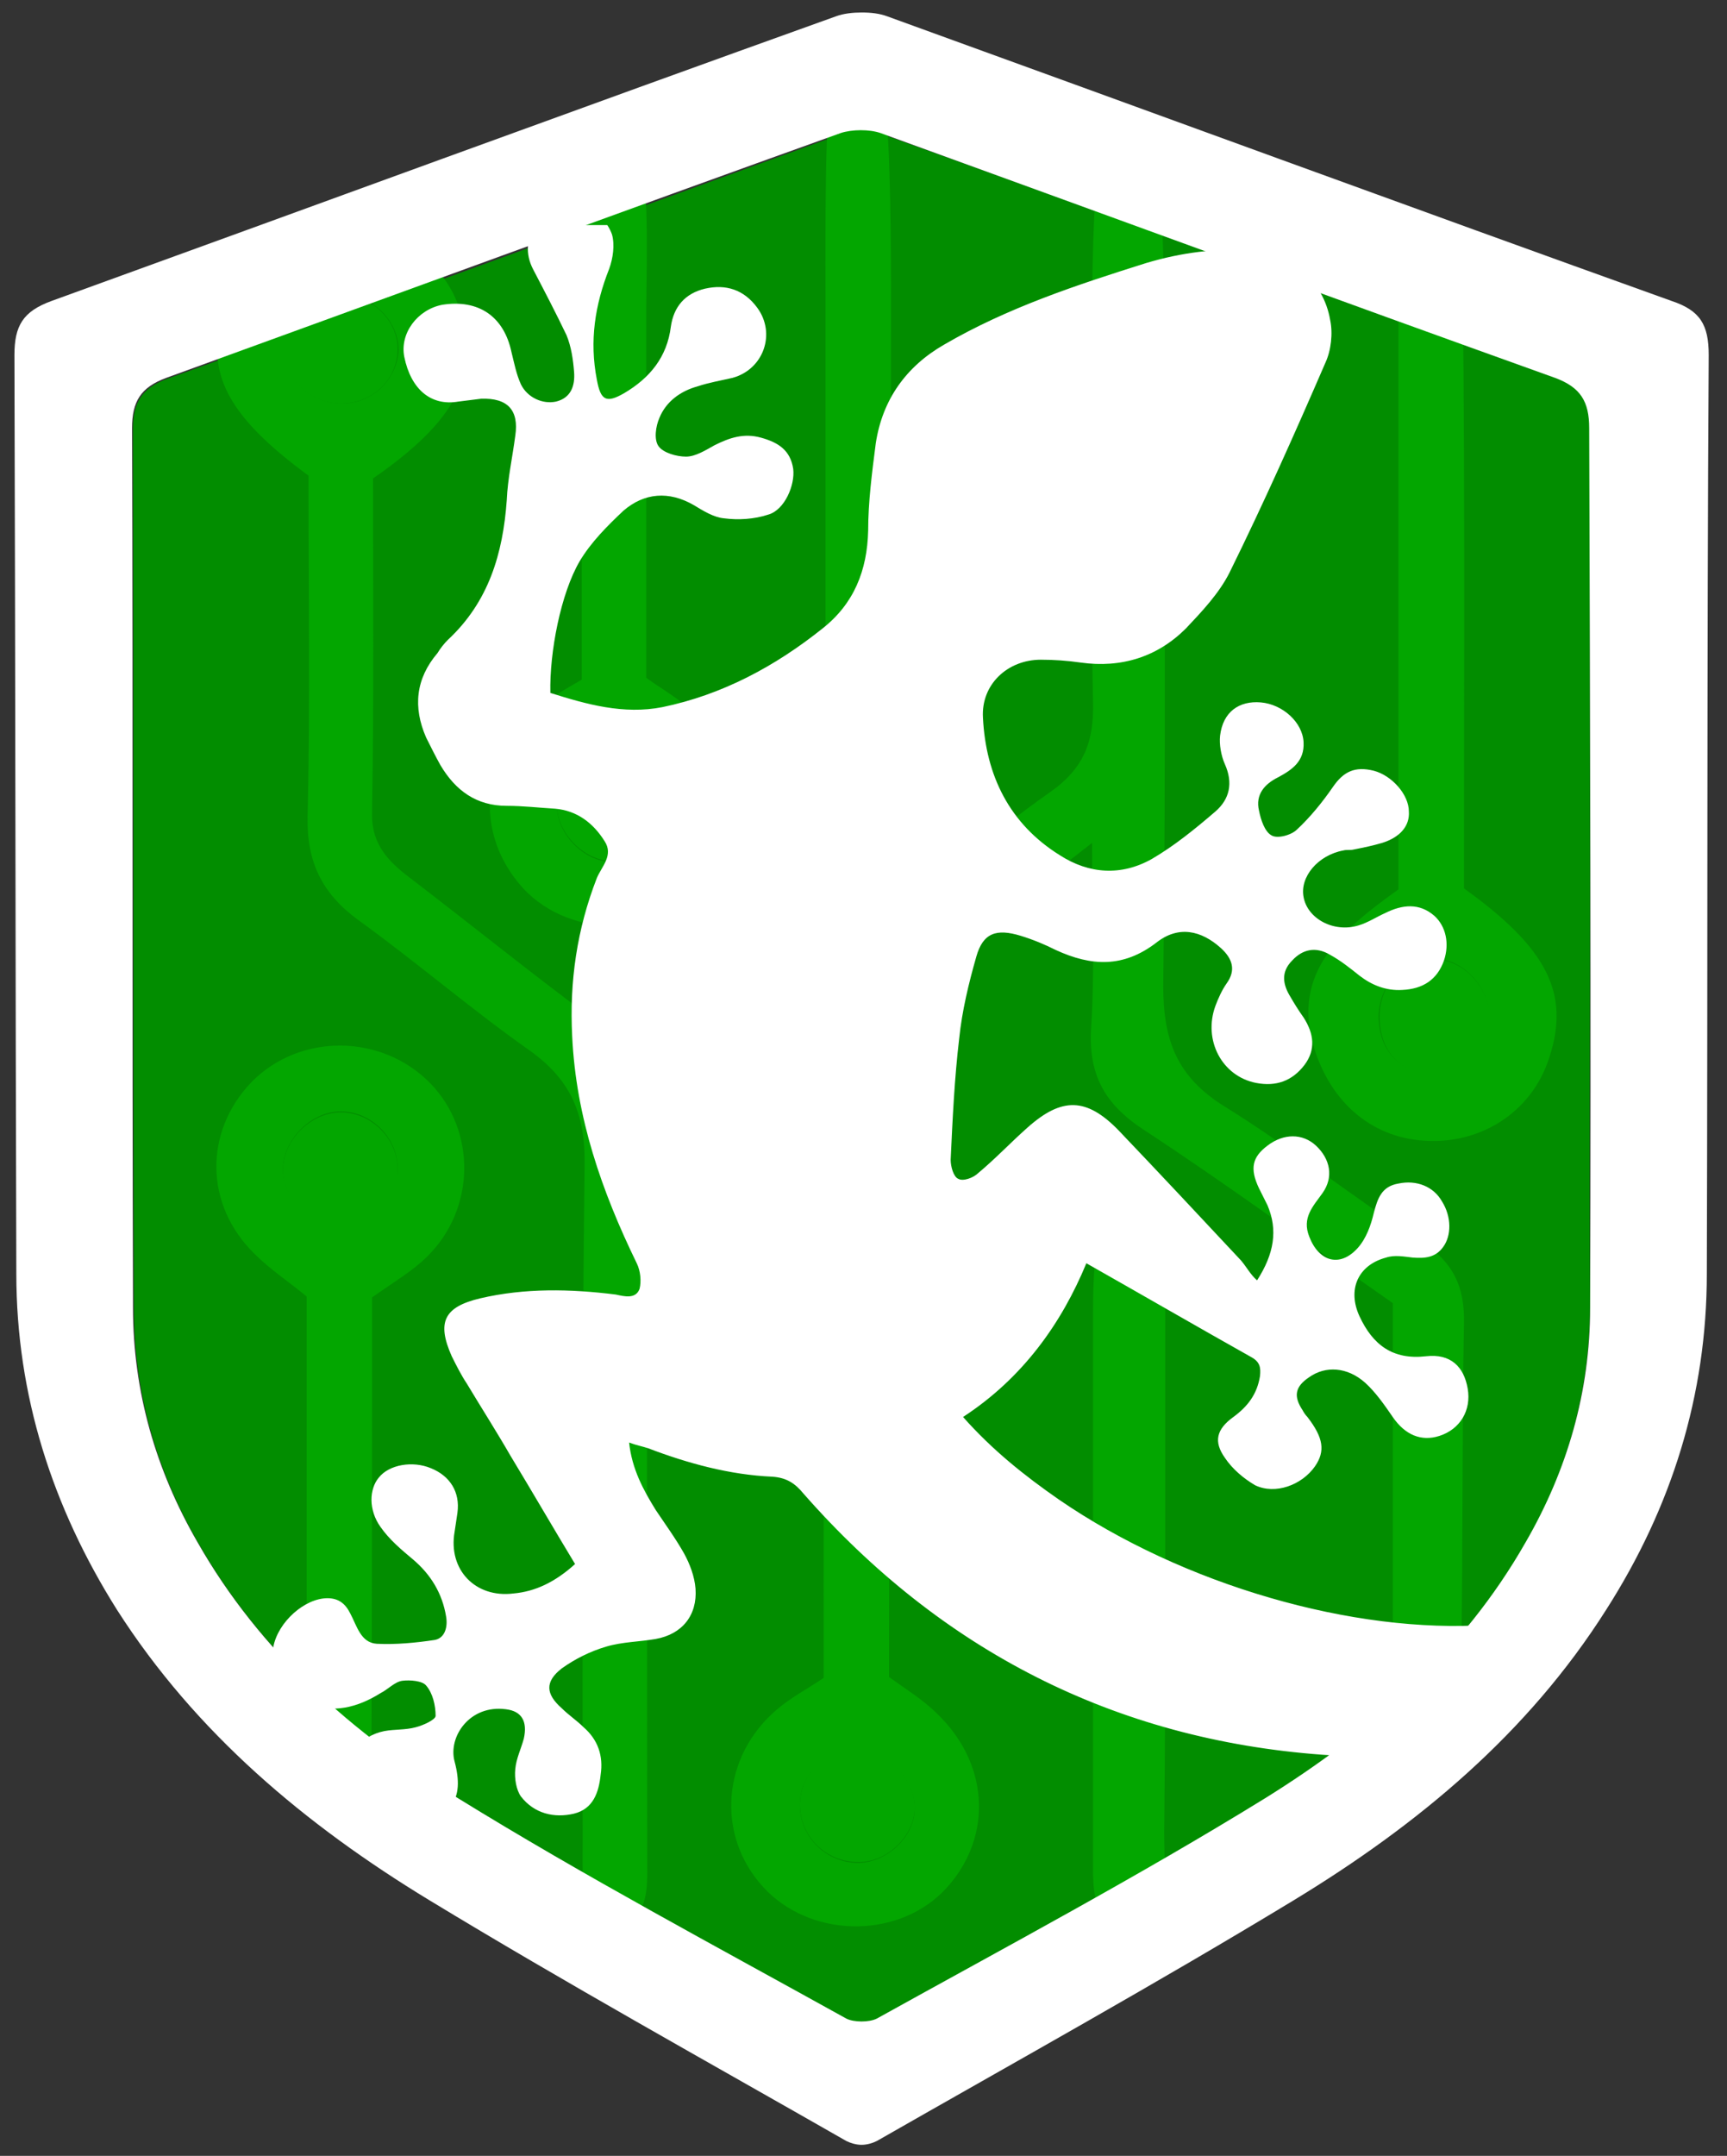
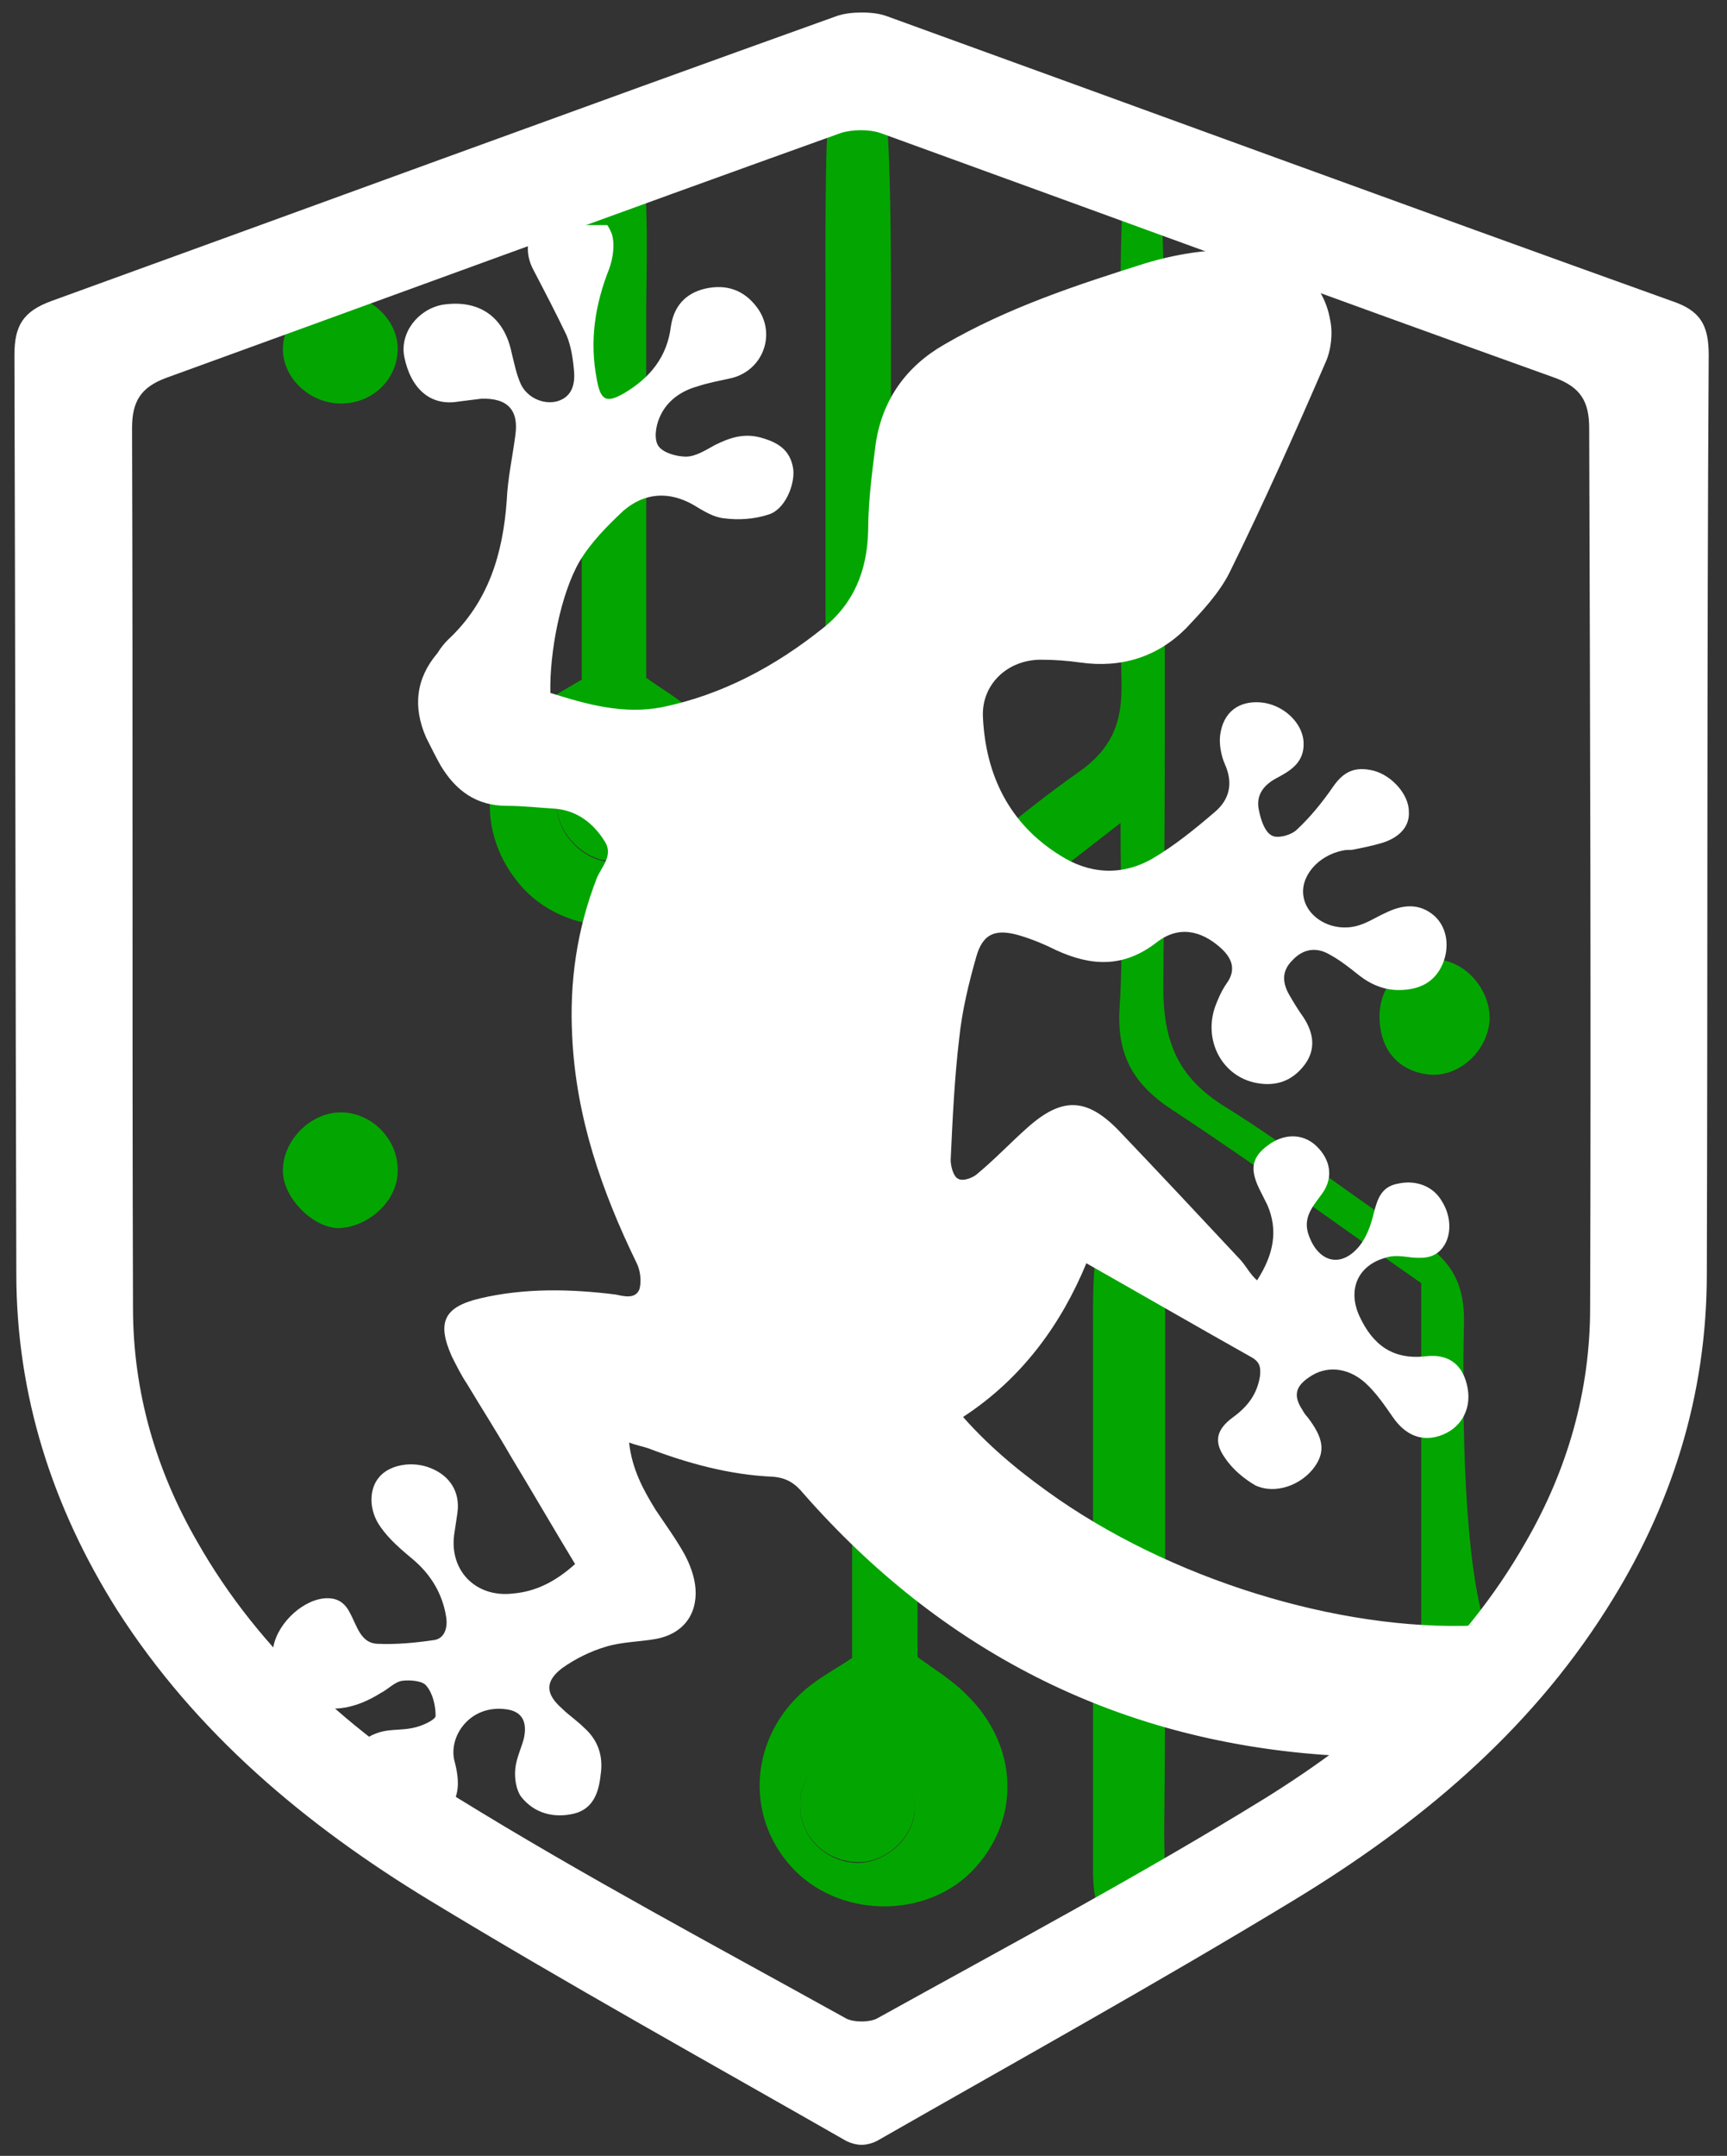
<svg xmlns="http://www.w3.org/2000/svg" version="1.1" id="Ebene_1" x="0px" y="0px" width="179.5px" height="224px" viewBox="-1.5 0 179.5 224" enable-background="new -1.5 0 179.5 224" xml:space="preserve">
  <rect x="-1.5" y="0" width="179.5" height="224" fill="#333333" stroke="none" />
-   <path fill="#028D00" d="M159.929,39.164c-23.171-8.381-46.342-16.862-69.513-25.143c-1.38-0.493-3.156-0.593-4.438-0.1  C62.61,22.401,39.244,30.981,15.874,39.362c-2.662,0.986-3.551,2.465-3.551,5.225c0.1,30.466,0,60.936,0.1,91.403  c0,8.676,2.365,16.86,6.705,24.352c6.507,11.439,16.171,19.82,27.115,26.622c13.113,8.086,26.819,15.383,40.328,22.876  c1.084,0.594,3.056,0.295,4.24-0.393c8.085-4.143,16.169-8.282,24.057-12.72c12.522-7,24.65-14.79,34.314-25.538  c9.17-10.253,14.69-22.085,14.593-36.186c-0.1-14.493,0-28.89,0-43.384l0,0c0-15.58-0.1-31.159,0.099-46.737  C163.873,41.727,162.887,40.149,159.929,39.164z" />
-   <path fill="#03A600" d="M150.661,137.567c0.098-3.846-1.086-6.409-4.438-8.579c-6.901-4.438-13.411-9.662-20.41-14.001  c-4.93-3.056-6.409-6.802-6.409-12.521c0.296-23.171,0.099-46.342,0.099-69.513c0-2.367-0.099-12.918-0.789-15.185  c-0.295-0.886-1.972-1.972-3.056-1.972c-0.986,0-2.663,1.184-2.958,2.072c-0.594,1.972-0.69,12.325-0.69,14.396  c-0.101,13.607-0.197,27.213,0.098,40.723c0.099,4.14-0.985,6.902-4.535,9.367c-6.311,4.437-12.029,9.662-18.341,14.099  c-3.844,2.761-5.226,5.916-5.226,10.649c0.197,19.72,0.1,39.44,0.1,59.16c0,2.661,0,5.325,0,8.084  c-1.777,1.185-3.451,2.072-4.832,3.255c-5.719,4.832-6.409,13.015-1.479,18.438c4.733,5.227,13.606,5.523,18.636,0.593  c5.226-5.227,5.126-13.114-0.493-18.537c-1.479-1.479-3.255-2.563-5.03-3.844c0-21.989,0.101-43.877-0.098-65.669  c0-3.254,0.986-5.521,3.647-7.493c5.522-4.143,10.945-8.381,17.552-13.509c0,7.198,0.295,13.212-0.101,19.227  c-0.296,4.832,1.381,7.888,5.423,10.551c8.874,5.817,17.453,12.127,25.933,18.043c0,12.918,0,33.523,0,45.652  c2.466-2.762,4.831-5.72,7.099-8.774C150.562,163.599,150.464,146.54,150.661,137.567z M93.571,188.05  c-0.099,2.858-2.86,5.423-5.818,5.521c-3.351,0-6.113-2.661-6.113-6.015c0-3.154,2.27-5.225,5.721-5.324  C90.71,182.036,93.668,184.797,93.571,188.05z" />
-   <path fill="#03A600" d="M60.442,106.114c-6.409-4.734-12.623-9.76-18.932-14.594c-2.367-1.774-4.437-3.549-4.339-7.099  c0.198-11.635,0.098-23.367,0.098-34.707c8.679-6.016,11.043-10.748,9.072-17.355c-1.479-5.028-6.409-8.578-12.128-8.676  c-6.311-0.098-10.648,3.056-12.522,8.972c-1.872,6.016,0.395,10.55,8.874,16.762c0,11.932,0.198,23.664-0.098,35.398  c-0.098,4.731,1.479,7.986,5.226,10.748c6.014,4.337,11.734,9.267,17.748,13.508c4.339,3.056,5.916,6.605,5.818,12.028  c-0.295,23.468-0.197,46.836-0.197,70.303c0,2.169-0.098,4.337,0.395,6.31c0.196,0.888,1.775,2.072,2.761,2.17  c0.986,0.097,2.663-0.888,3.056-1.874c0.591-1.379,0.493-3.154,0.493-4.733c0-25.536-0.098-51.172,0.098-76.71  C65.865,111.932,64.088,108.775,60.442,106.114z M34.213,41.925c-3.351,0.098-6.309-2.563-6.211-5.818  c0.098-2.858,2.662-5.423,5.719-5.521c3.353-0.099,6.211,2.661,6.211,5.817C39.736,39.362,37.369,41.827,34.213,41.925z" />
-   <path fill="#03A600" d="M135.378,109.761c2.167,5.818,6.902,9.072,12.818,8.776c5.322-0.295,9.76-3.647,11.339-8.676  c2.167-6.607-0.197-11.339-8.874-17.552c0-20.213,0.098-40.129-0.101-60.146c0-2.86,1.677-6.804-2.662-8.185  c-2.66-0.79-3.944,1.874-4.042,7.988c0,16.762,0,33.524,0,50.286c0,3.451,0,6.902,0,10.155  C137.646,96.845,132.32,101.38,135.378,109.761z M147.703,99.606c3.056,0.098,5.815,3.252,5.521,6.409  c-0.198,3.252-3.254,5.916-6.409,5.521c-3.155-0.393-5.028-2.662-5.028-6.014C141.885,102.169,144.548,99.508,147.703,99.606z" />
-   <path fill="#03A600" d="M37.171,134.806c2.367-1.675,4.24-2.76,5.719-4.238c5.03-4.93,5.127-13.017,0.395-17.946  c-5.028-5.225-13.607-5.325-18.636-0.197c-4.93,5.126-4.93,12.72,0.298,17.846c1.674,1.676,3.646,2.958,5.423,4.438  c0,9.663,0,33.919,0,43.484c2.167,2.958,4.337,5.815,6.705,8.479C37.171,174.344,37.171,147.329,37.171,134.806z M27.904,121.693  c-0.1-3.154,2.858-6.213,6.014-6.213c3.253,0,6.014,2.86,5.916,6.112c-0.098,3.156-3.155,6.017-6.311,5.818  C30.862,127.313,28.002,124.354,27.904,121.693z" />
+   <path fill="#03A600" d="M150.661,137.567c0.098-3.846-1.086-6.409-4.438-8.579c-6.901-4.438-13.411-9.662-20.41-14.001  c-4.93-3.056-6.409-6.802-6.409-12.521c0.296-23.171,0.099-46.342,0.099-69.513c0-2.367-0.099-12.918-0.789-15.185  c-0.295-0.886-1.972-1.972-3.056-1.972c-0.594,1.972-0.69,12.325-0.69,14.396  c-0.101,13.607-0.197,27.213,0.098,40.723c0.099,4.14-0.985,6.902-4.535,9.367c-6.311,4.437-12.029,9.662-18.341,14.099  c-3.844,2.761-5.226,5.916-5.226,10.649c0.197,19.72,0.1,39.44,0.1,59.16c0,2.661,0,5.325,0,8.084  c-1.777,1.185-3.451,2.072-4.832,3.255c-5.719,4.832-6.409,13.015-1.479,18.438c4.733,5.227,13.606,5.523,18.636,0.593  c5.226-5.227,5.126-13.114-0.493-18.537c-1.479-1.479-3.255-2.563-5.03-3.844c0-21.989,0.101-43.877-0.098-65.669  c0-3.254,0.986-5.521,3.647-7.493c5.522-4.143,10.945-8.381,17.552-13.509c0,7.198,0.295,13.212-0.101,19.227  c-0.296,4.832,1.381,7.888,5.423,10.551c8.874,5.817,17.453,12.127,25.933,18.043c0,12.918,0,33.523,0,45.652  c2.466-2.762,4.831-5.72,7.099-8.774C150.562,163.599,150.464,146.54,150.661,137.567z M93.571,188.05  c-0.099,2.858-2.86,5.423-5.818,5.521c-3.351,0-6.113-2.661-6.113-6.015c0-3.154,2.27-5.225,5.721-5.324  C90.71,182.036,93.668,184.797,93.571,188.05z" />
  <path fill="#03A600" d="M70.104,73.576c-1.381-1.183-2.958-2.07-4.437-3.155c0-13.014,0-25.833,0-38.554  c0-1.872,0.295-12.028-0.395-13.605c-0.395-1.084-2.169-2.17-3.451-2.367c-0.789-0.098-2.268,1.381-2.563,2.367  c-0.493,1.773-0.295,11.832-0.295,13.605c0,12.72,0,25.538,0,38.751c-1.677,0.986-2.763,1.579-3.846,2.367  c-6.409,4.832-7.593,12.916-2.663,18.832c4.634,5.62,14.1,5.916,19.129,0.593C76.906,86.985,76.316,78.702,70.104,73.576z   M68.428,84.125c-0.197,3.058-3.549,5.818-6.705,5.423c-2.859-0.294-5.423-3.154-5.325-5.916c0.098-3.056,3.254-6.21,6.212-6.014  C65.567,77.716,68.625,81.167,68.428,84.125z" />
  <path fill="#03A600" d="M119.602,164.78c0-9.07,0-18.141,0-27.114c0-1.577,0-3.154,0-4.83c-0.1-2.565-0.79-5.03-3.943-4.93  c-2.663,0.098-3.354,2.267-3.451,4.535c-0.101,1.579-0.101,3.154-0.101,4.831c0,17.354,0,34.608,0,51.962c0,1.872,0,3.748,0,5.619  c0.101,2.465,0.396,5.127,3.552,5.325c3.153,0.196,3.746-2.367,3.844-4.93c0.1-1.578,0-3.157,0-4.832  C119.602,181.839,119.602,173.358,119.602,164.78z" />
  <path fill="#03A600" d="M91.106,30.586c0-1.578,0-17.947-0.69-19.227c-0.493-0.986-1.972-1.972-3.057-1.874  c-0.986,0-2.367,1.183-2.662,2.168c-0.493,1.381-0.395,17.748-0.395,19.327c0,7.395,0,14.888,0,22.283l0,0  c0,8.776,0,17.552,0,26.229c0,1.972,0.593,3.844,2.958,3.944c2.268,0.098,3.253-1.479,3.648-3.451  c0.198-1.086,0.099-2.072,0.099-3.154C91.106,61.349,91.106,45.967,91.106,30.586z" />
  <path fill="#03A600" d="M81.641,187.459c0,3.353,2.661,6.016,6.112,6.016c2.957,0,5.72-2.663,5.817-5.522  c0.098-3.155-2.761-5.916-6.212-5.916C83.908,182.232,81.739,184.305,81.641,187.459z" />
  <path fill="#03A600" d="M39.834,36.404c0.098-3.154-2.86-5.916-6.212-5.817c-2.958,0.1-5.62,2.663-5.718,5.523  c-0.1,3.154,2.858,5.916,6.211,5.816C37.369,41.827,39.736,39.362,39.834,36.404z" />
  <path fill="#03A600" d="M141.885,105.621c0,3.353,1.874,5.62,5.028,6.016c3.059,0.393,6.113-2.269,6.409-5.523  c0.197-3.155-2.465-6.309-5.521-6.409C144.548,99.508,141.885,102.169,141.885,105.621z" />
  <path fill="#03A600" d="M39.834,121.693c0.098-3.255-2.663-6.112-5.916-6.112c-3.155,0-6.113,2.958-6.014,6.21  c0.098,2.664,2.958,5.622,5.618,5.818C36.679,127.609,39.834,124.848,39.834,121.693z" />
  <path fill="#03A600" d="M62.609,77.52c-2.958-0.196-6.112,2.958-6.212,6.016c-0.098,2.76,2.465,5.62,5.325,5.916  c3.057,0.393,6.507-2.367,6.705-5.423C68.625,81.167,65.567,77.716,62.609,77.52z" />
  <path fill="#FFFFFF" d="M150.363,174.739c0-0.689,0-1.281,0-1.973c0.986-1.28,1.874-2.661,2.86-3.943  c-14.002,0.985-31.75-4.141-44.666-13.015c-3.551-2.465-6.902-5.129-9.96-8.579c6.212-4.043,10.255-9.761,12.817-15.973  c5.916,3.353,11.537,6.605,17.157,9.762c0.888,0.493,0.986,1.084,0.888,1.972c-0.298,1.874-1.283,3.154-2.763,4.239  c-1.774,1.282-2.07,2.564-0.886,4.24c0.789,1.183,1.972,2.168,3.155,2.859c2.07,0.986,4.83,0,6.212-1.972  c1.084-1.577,0.886-2.958-0.789-5.128c-0.197-0.197-0.395-0.493-0.492-0.689c-0.986-1.479-0.791-2.466,0.688-3.451  c1.676-1.183,3.943-1.084,5.817,0.593c1.084,0.986,1.972,2.267,2.858,3.55c1.283,1.873,2.958,2.564,4.831,1.972  c2.17-0.691,3.353-2.663,2.958-4.93c-0.394-2.269-1.774-3.649-4.338-3.352c-3.451,0.394-5.522-1.184-6.901-4.142  c-1.283-2.76-0.197-5.325,2.761-6.113c0.887-0.296,1.872-0.098,2.761,0c1.282,0.099,2.366,0,3.155-1.084  c0.887-1.185,0.887-3.156-0.1-4.735c-0.886-1.577-2.661-2.267-4.535-1.872c-1.774,0.297-2.17,1.577-2.563,3.057  c-0.298,1.282-0.79,2.663-1.677,3.649c-1.873,2.07-4.044,1.381-5.029-1.185c-0.789-1.972,0.395-3.154,1.38-4.535  c1.184-1.676,0.789-3.552-0.689-4.93c-1.379-1.281-3.352-1.281-5.028,0c-1.579,1.184-1.874,2.364-0.888,4.437  c0.295,0.591,0.593,1.185,0.888,1.775c1.084,2.563,0.689,5.028-1.087,7.79c-0.689-0.593-1.084-1.381-1.675-2.072  c-4.241-4.535-8.48-9.072-12.719-13.51c-3.354-3.45-5.916-3.45-9.467-0.294c-1.775,1.579-3.352,3.252-5.126,4.731  c-0.493,0.493-1.579,0.888-2.072,0.593c-0.493-0.196-0.789-1.28-0.789-1.972c0.197-4.238,0.396-8.481,0.888-12.62  c0.296-2.86,0.986-5.722,1.775-8.481c0.69-2.465,2.07-2.958,4.634-2.17c1.282,0.395,2.465,0.888,3.648,1.479  c3.647,1.677,7,1.874,10.451-0.788c2.268-1.776,4.635-1.283,6.705,0.593c1.184,1.084,1.578,2.267,0.592,3.646  c-0.493,0.691-0.887,1.579-1.183,2.367c-1.282,3.549,0.689,7.297,4.24,7.986c2.07,0.396,3.746-0.194,5.028-1.872  c1.184-1.579,0.985-3.253-0.099-4.93c-0.493-0.689-0.986-1.479-1.381-2.168c-0.788-1.283-0.985-2.563,0.197-3.748  c1.087-1.183,2.466-1.479,3.944-0.593c1.086,0.593,2.072,1.381,3.059,2.17c1.281,0.986,2.76,1.579,4.437,1.479  c2.168-0.098,3.646-1.084,4.337-3.056c0.593-1.775,0.197-3.551-0.986-4.635c-1.577-1.381-3.351-1.183-5.127-0.295  c-0.886,0.393-1.774,0.986-2.761,1.281c-2.563,0.79-5.323-0.689-5.719-2.958c-0.395-2.07,1.479-4.339,4.142-4.832  c0.393-0.098,0.69,0,1.084-0.098c0.986-0.197,1.973-0.395,2.958-0.689c1.874-0.591,2.86-1.776,2.761-3.255  c0-1.773-1.774-3.746-3.646-4.239c-1.972-0.493-3.155,0.099-4.241,1.676c-1.085,1.577-2.365,3.154-3.747,4.437  c-0.591,0.591-2.07,0.986-2.662,0.591c-0.688-0.395-1.084-1.577-1.281-2.563c-0.394-1.675,0.593-2.762,1.972-3.451  c1.479-0.79,2.761-1.675,2.662-3.647c-0.098-2.072-2.169-3.944-4.437-4.142c-2.268-0.196-3.944,0.986-4.24,3.451  c-0.1,0.888,0.099,2.07,0.493,2.958c0.886,1.972,0.493,3.649-0.986,4.93c-2.071,1.776-4.239,3.549-6.606,4.93  c-3.155,1.775-6.507,1.577-9.563-0.395c-5.227-3.252-7.691-8.281-7.986-14.297c-0.198-3.451,2.563-6.014,6.014-6.014  c1.381,0,2.761,0.098,4.142,0.296c4.239,0.593,7.986-0.591,10.944-3.549c1.677-1.775,3.451-3.649,4.537-5.817  c3.549-7.199,6.802-14.496,9.958-21.791c0.594-1.283,0.789-3.058,0.493-4.437c-0.69-4.044-4.042-6.902-8.085-7.199  c-3.747-0.296-7.396,0.197-11.042,1.283c-7.199,2.267-14.397,4.633-21.004,8.479c-3.943,2.267-6.408,5.717-7.097,10.254  c-0.395,3.057-0.791,6.113-0.791,9.071c-0.098,4.14-1.479,7.591-4.732,10.156c-4.93,3.944-10.451,6.902-16.662,8.183  c-4.044,0.79-7.888-0.295-11.637-1.479c-0.098-4.239,1.086-10.353,3.059-13.706c1.183-1.972,2.857-3.646,4.535-5.225  c2.169-1.872,4.732-2.07,7.297-0.591c0.986,0.591,2.07,1.281,3.155,1.379c1.479,0.196,3.153,0.1,4.632-0.393  c1.676-0.493,2.763-3.058,2.565-4.733c-0.295-1.972-1.579-2.762-3.353-3.254c-1.773-0.493-3.253,0-4.83,0.79  c-0.888,0.493-1.972,1.182-2.958,1.182c-0.986,0-2.367-0.393-2.859-1.084c-0.493-0.691-0.296-2.07,0.098-2.958  c0.69-1.677,2.169-2.762,3.944-3.255c1.184-0.395,2.367-0.593,3.648-0.888c3.253-0.886,4.536-4.633,2.564-7.295  c-1.379-1.874-3.254-2.465-5.423-1.972c-2.071,0.493-3.254,1.872-3.55,3.944c-0.394,3.154-2.169,5.323-4.831,6.902  c-1.873,1.084-2.465,0.79-2.859-1.38c-0.789-4.042-0.197-7.79,1.282-11.536c0.395-1.084,0.591-2.465,0.295-3.549  c-0.098-0.296-0.295-0.691-0.493-0.986c-2.465,0-4.93,0-7.395,0c-0.986,1.281-1.183,2.958-0.295,4.633  c1.184,2.269,2.367,4.535,3.451,6.802c0.493,1.185,0.69,2.565,0.789,3.846c0.1,1.378-0.296,2.663-1.872,3.056  c-1.381,0.296-2.958-0.393-3.648-1.774c-0.493-1.084-0.69-2.17-0.986-3.353c-0.789-3.748-3.451-5.521-7.198-4.93  c-2.565,0.493-4.437,2.958-3.944,5.423c0.688,3.353,2.761,5.126,5.618,4.634c0.791-0.098,1.58-0.197,2.367-0.295  c2.76-0.098,3.944,1.183,3.549,3.846c-0.295,2.267-0.789,4.437-0.886,6.704c-0.395,5.521-1.874,10.552-6.113,14.496  c-0.394,0.393-0.789,0.886-1.084,1.379c-2.27,2.662-2.565,5.62-1.183,8.776c0.493,0.986,0.986,1.972,1.479,2.858  c1.577,2.661,3.747,4.24,6.902,4.24c1.676,0,3.351,0.197,5.028,0.297c2.269,0.196,3.944,1.479,5.127,3.351  c0.986,1.479-0.295,2.662-0.789,3.846c-2.072,5.325-2.86,10.748-2.565,16.465c0.395,8.381,3.059,16.073,6.707,23.564  c0.393,0.791,0.493,1.874,0.296,2.663c-0.395,1.086-1.579,0.788-2.465,0.594c-4.732-0.594-9.467-0.691-14.1,0.393  c-3.749,0.888-4.537,2.465-2.958,6.016c0.493,0.986,0.986,1.973,1.578,2.858c1.479,2.465,3.057,4.93,4.536,7.495  c2.268,3.745,4.437,7.493,6.705,11.238c-2.071,1.874-4.141,2.86-6.409,3.059c-3.944,0.493-6.803-2.465-6.112-6.409  c0.098-0.691,0.196-1.284,0.295-1.972c0.296-2.171-0.789-3.846-2.76-4.636c-1.874-0.787-4.339-0.395-5.423,0.986  c-0.986,1.185-1.085,3.351,0.196,5.128c0.887,1.281,2.169,2.365,3.352,3.352c1.874,1.579,3.057,3.551,3.451,5.916  c0.197,1.086-0.098,2.267-1.183,2.465c-1.972,0.295-4.043,0.493-6.015,0.395c-1.676-0.1-2.07-1.874-2.761-3.156  c-0.493-0.986-1.183-1.577-2.367-1.577c-2.366,0-5.126,2.465-5.62,5.028c-0.493,2.465,0.986,4.93,3.451,5.916  c2.761,1.084,5.324,0.395,7.69-1.084c0.79-0.396,1.479-1.183,2.269-1.283c0.789-0.098,2.07,0,2.465,0.493  c0.689,0.79,0.986,2.072,0.986,3.154c0,0.395-1.283,0.986-2.071,1.185c-1.085,0.295-2.169,0.196-3.254,0.395  c-2.465,0.493-4.042,2.465-4.042,4.931c0,2.267,1.183,3.647,3.844,4.238c0.888,0.198,1.874,0.198,2.86,0.198  c4.239-0.297,5.718-2.17,4.634-6.213c-0.69-2.564,1.577-5.916,5.324-5.423c1.675,0.196,2.269,1.283,1.873,3.057  c-0.296,1.084-0.789,2.07-0.887,3.156c-0.099,0.986,0.1,2.168,0.592,2.857c1.38,1.776,3.451,2.269,5.521,1.776  c1.972-0.493,2.565-2.169,2.76-4.045c0.298-1.972-0.295-3.647-1.774-4.93c-0.69-0.689-1.577-1.28-2.268-1.972  c-1.676-1.479-1.774-2.76,0-4.141c1.381-0.986,2.958-1.775,4.634-2.269s3.451-0.493,5.127-0.788  c2.761-0.493,4.337-2.465,4.141-5.227c-0.099-1.282-0.592-2.564-1.183-3.647c-0.888-1.579-1.972-3.058-2.958-4.537  c-1.283-2.07-2.465-4.24-2.762-7c0.79,0.295,1.38,0.395,1.972,0.591c4.141,1.579,8.48,2.762,12.917,2.958  c1.479,0.101,2.366,0.689,3.253,1.776c14.297,16.269,32.34,25.535,53.934,27.114c4.24,0.297,8.382,0.297,12.522,0.099  c-0.296-0.295-0.69-0.493-1.086-0.788C147.11,178.486,150.363,177.402,150.363,174.739z" />
  <path fill="#FFFFFF" d="M172.254,31.275c-27.213-9.762-54.328-19.72-81.543-29.58c-0.788-0.295-1.675-0.395-2.66-0.395  c-0.888,0-1.874,0.1-2.663,0.395c-27.215,9.76-54.33,19.72-81.542,29.58C0.888,32.36,0,33.839,0,36.897  c0.1,31.847,0.1,63.597,0.197,95.444c0,12.622,3.747,24.255,10.451,34.905c8.186,12.817,19.622,22.381,32.44,30.171  c14.297,8.678,28.89,16.762,43.384,25.045c0.395,0.196,0.986,0.393,1.577,0.393c0.594,0,1.184-0.196,1.579-0.393  c14.494-8.283,29.087-16.369,43.384-25.045c12.818-7.79,24.256-17.255,32.438-30.171c6.804-10.65,10.453-22.285,10.453-34.905  c0.098-31.847,0-63.597,0.196-95.444C176.1,33.741,175.212,32.262,172.254,31.275z M163.774,135.89  c0,8.678-2.366,16.862-6.704,24.355c-6.51,11.438-16.171,19.818-27.115,26.622c-13.116,8.085-26.819,15.382-40.328,22.875  c-0.395,0.198-0.985,0.297-1.577,0.297c-0.593,0-1.184-0.099-1.579-0.297c-13.508-7.493-27.213-14.79-40.326-22.875  c-10.946-6.705-20.607-15.185-27.115-26.622c-4.339-7.493-6.707-15.678-6.707-24.355c-0.098-30.465,0-60.933-0.098-91.401  c0-2.761,0.887-4.24,3.549-5.227c23.369-8.479,46.737-17.057,70.106-25.438c0.591-0.198,1.379-0.296,2.07-0.296  c0.789,0,1.479,0.098,2.07,0.296c23.369,8.481,46.737,17.057,70.106,25.438c2.663,0.986,3.55,2.465,3.55,5.227  C163.774,74.957,163.873,105.424,163.774,135.89z" />
</svg>